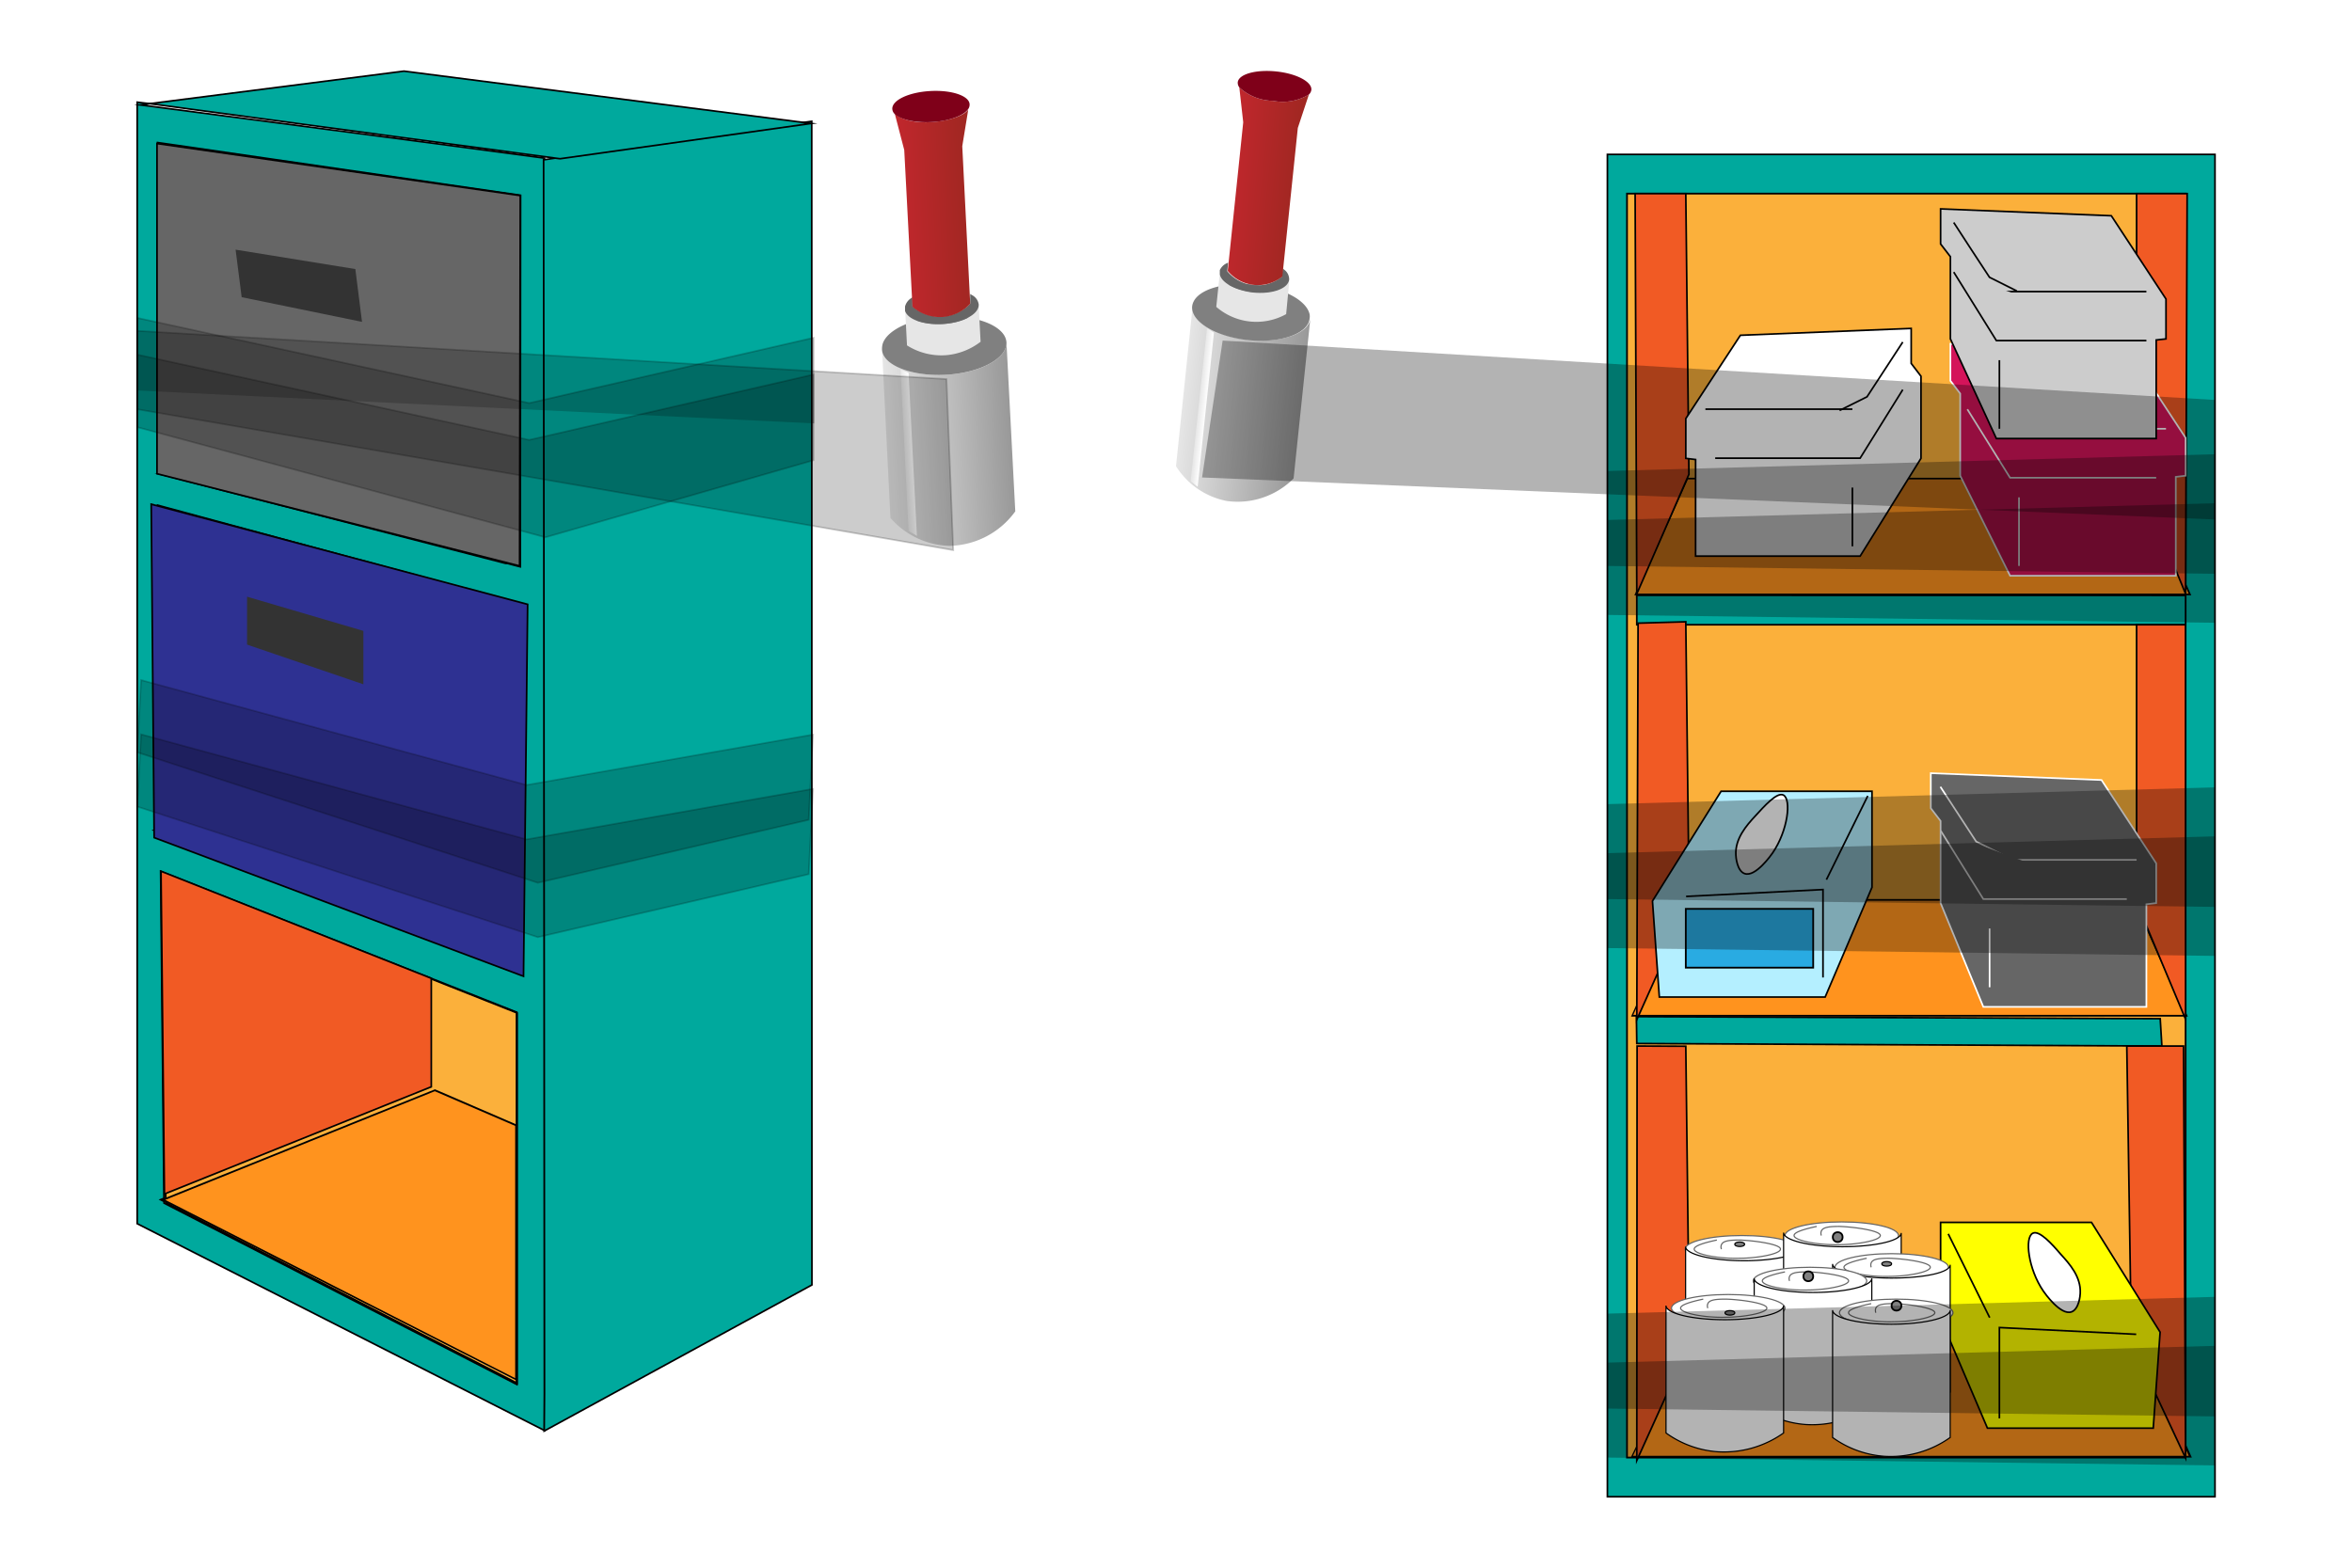
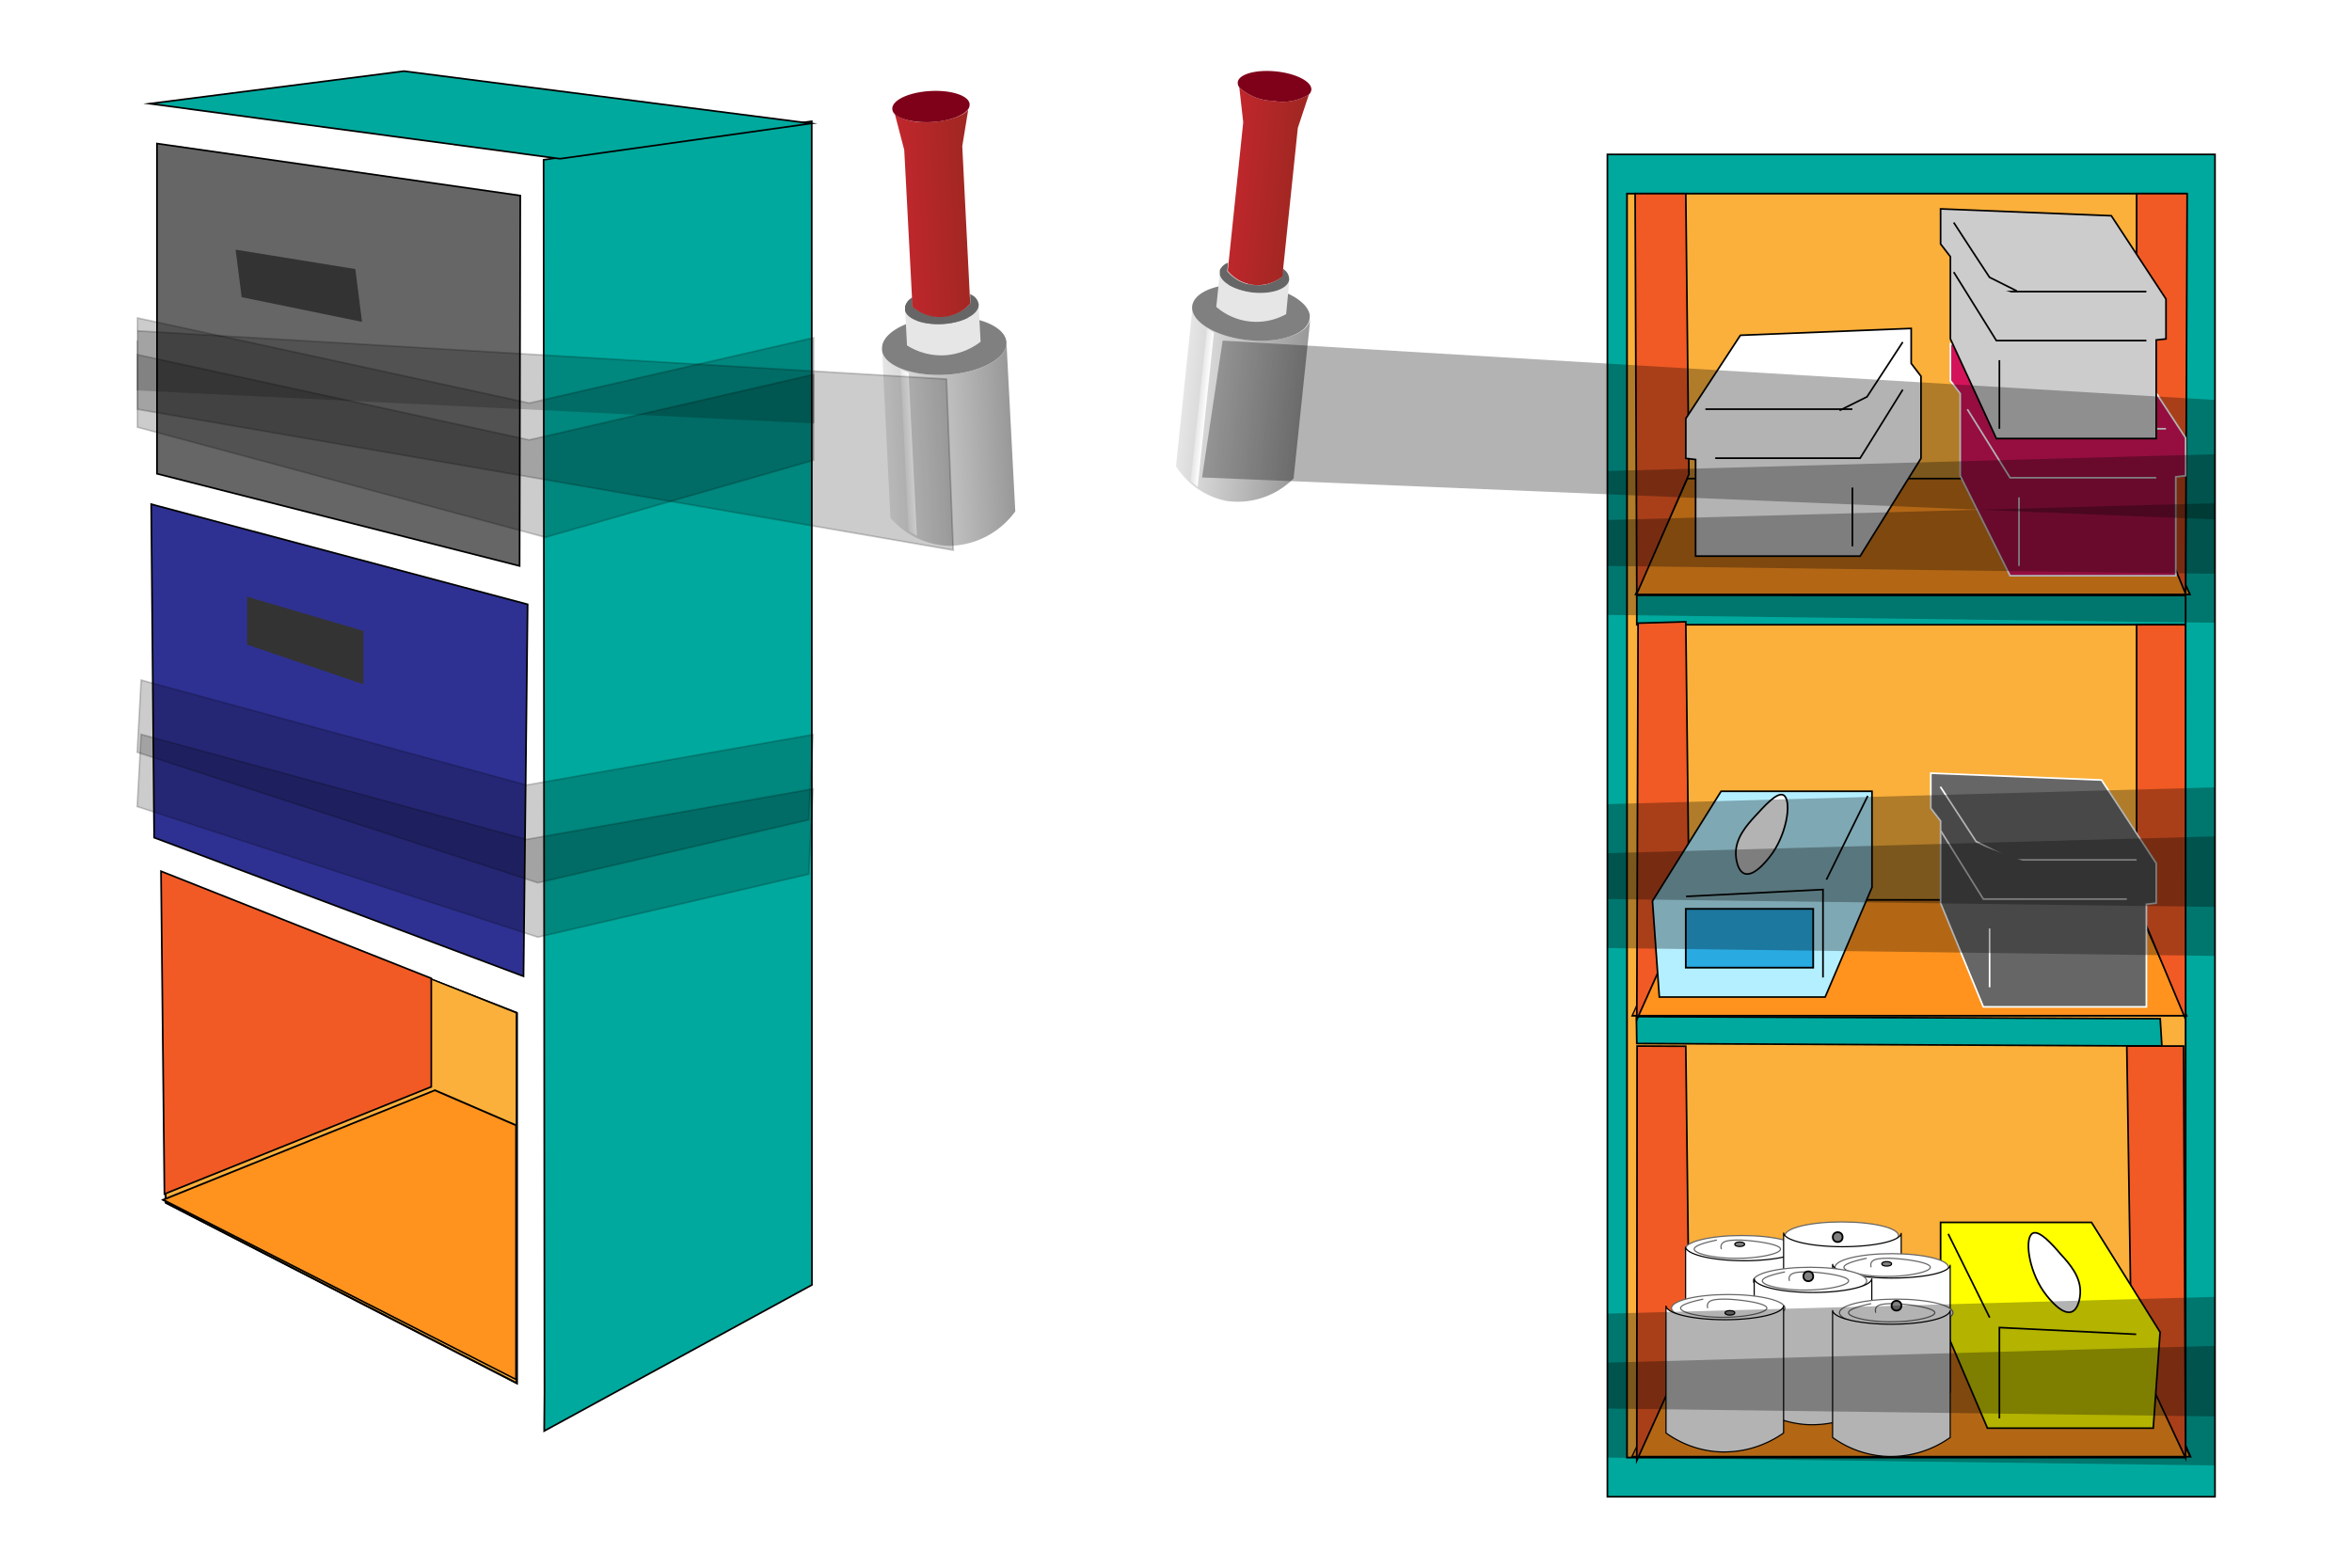
<svg xmlns="http://www.w3.org/2000/svg" xmlns:xlink="http://www.w3.org/1999/xlink" viewBox="0 0 240 160">
  <defs>
    <linearGradient id="a" x1="-723.94" y1="396.94" x2="-711.23" y2="396.94" gradientTransform="translate(-598.93 479.53) rotate(176.99)" gradientUnits="userSpaceOnUse">
      <stop offset="0" stop-color="#999" />
      <stop offset="1" stop-color="#e6e6e6" />
    </linearGradient>
    <linearGradient id="b" x1="-721.34" y1="420.61" x2="-713.83" y2="420.61" gradientTransform="translate(-598.93 479.53) rotate(176.99)" gradientUnits="userSpaceOnUse">
      <stop offset="0" stop-color="#9f2721" />
      <stop offset="1" stop-color="#c1272d" />
    </linearGradient>
    <linearGradient id="c" x1="-713.85" y1="396.45" x2="-713" y2="396.45" gradientTransform="translate(-598.93 479.53) rotate(176.99)" gradientUnits="userSpaceOnUse">
      <stop offset="0" stop-color="#fff" />
      <stop offset="1" stop-color="#e6e6e6" />
    </linearGradient>
    <linearGradient id="d" x1="-586.88" y1="216.77" x2="-574.8" y2="216.77" gradientTransform="translate(-473.5 197.06) rotate(-174.06)" xlink:href="#a" />
    <linearGradient id="e" x1="-584.41" y1="239.26" x2="-577.28" y2="239.26" gradientTransform="translate(-473.5 197.06) rotate(-174.06)" xlink:href="#b" />
    <linearGradient id="f" x1="-577.3" y1="216.31" x2="-576.49" y2="216.31" gradientTransform="translate(-473.5 197.06) rotate(-174.06)" xlink:href="#c" />
  </defs>
-   <path d="M55.5,16.13,44.71,14.69,33.8,13.26,14.33,10.71l.94-.13L14,10.43l0,114.46L55.56,146v-3.77l0-26.24V98.54l0-19.09V16.13ZM52.74,141.3l-36-18.51v-.17l-.35-.18.34-.14-.34-33.38.64.26h0L44,99.85l8.73,3.46Zm.35-42.25L44,95.57,22.7,87.41l-6.62-2.54h0l-.35-.13.35-.1V51.56l28.63,7.75,8.38,2.26Zm0-41.2-1.34-.35-.16,0-6.88-1.78L22.92,50.1l-6.49-1.68.17,0-.52-.13V14.55l3,.43,25.66,3.73,8.38,1.22Z" fill="#00a99d" stroke="#000" stroke-miterlimit="10" stroke-width="0.17" />
  <polygon points="16.82 122.71 16.86 122.62 16.62 122.46 16.8 122.38 16.52 89.05 52.71 103.39 52.66 141.15 16.82 122.71" fill="#f7931e" />
  <path d="M16.61,89.18l.4.16h0L44,100l8.62,3.42V141L17,122.68v-.17l-.09-.05h0l.1,0v-.12l-.34-33.12m-.18-.26.34,33.38-.34.14.35.18v.17l36,18.51v-38L44,99.85,17.08,89.18h0l-.64-.26Z" />
  <polygon points="82.85 127.76 82.85 131.14 55.53 146.05 55.56 142.24 55.54 116 55.53 98.54 55.51 79.45 55.5 56.55 55.49 44.07 55.47 16.31 55.97 16.24 56.22 16.2 81.25 12.6 82.83 12.38 82.85 127.76" fill="#00a99d" stroke="#000" stroke-miterlimit="10" stroke-width="0.17" />
  <polygon points="15.27 10.58 41.22 7.26 82.77 12.6 57.16 16.2 56.9 16.17 15.27 10.58" fill="#00a99d" stroke="#000" stroke-miterlimit="10" stroke-width="0.17" />
  <polygon points="16.82 122.71 16.86 122.62 16.86 122.3 16.52 89.05 52.71 103.39 52.66 141.15 16.82 122.71" fill="#fbb03b" />
  <path d="M16.61,89.18l.4.16h0L44,100l8.62,3.42V141L17,122.68v-.38l-.34-33.12m-.18-.26.34,33.38v.49l36,18.51v-38L44,99.85,17.08,89.18h0l-.64-.26Z" />
  <polygon points="16.64 122.45 44.4 111.27 52.71 114.88 52.66 140.8 16.64 122.45" fill="#ff931e" />
  <path d="M44.36,111.37l8.21,3.54v25.75l-35.71-18.2h0l27.51-11.09m0-.19L16.77,122.3l-.34.14.35.18,36,18.32V114.8l-8.38-3.62Z" />
  <polygon points="44.01 99.85 44.01 110.92 16.78 121.86 16.43 88.92 44.01 99.85" fill="#f15a24" stroke="#000" stroke-miterlimit="10" stroke-width="0.17" />
  <polygon points="53.42 99.64 53.84 61.68 15.43 51.46 15.73 85.49 53.42 99.64" fill="#2e3192" stroke="#000" stroke-miterlimit="10" stroke-width="0.17" />
  <polygon points="37.08 69.84 25.21 65.79 25.21 60.9 37.08 64.39 37.08 69.84" fill="#333" />
  <path d="M96.31,34.68l0,.59a1.52,1.52,0,0,0-.1-.47A.75.75,0,0,1,96.31,34.68Z" fill="#b3b3b3" />
  <path d="M90.86,52.86,90,35.61c.09,1.64,3,2.82,6.51,2.64s6.27-1.67,6.19-3.31l.9,17.25a8.48,8.48,0,0,1-6.71,3.52A8.29,8.29,0,0,1,90.86,52.86Z" fill="url(#a)" />
  <path d="M96.32,34.79a1.35,1.35,0,0,0-.06.49l0-.6A.31.31,0,0,0,96.32,34.79Z" fill="#b3b3b3" />
  <path d="M90,35.61a2,2,0,0,1,.06-.49c.42-1.44,3-2.66,6.14-2.82s5.83.78,6.39,2.17a1.53,1.53,0,0,1,.11.47c.08,1.64-2.69,3.12-6.19,3.31S90,37.25,90,35.61Z" fill="gray" />
  <path d="M100.06,34.88a6.7,6.7,0,0,1-3.51,1.37,6.56,6.56,0,0,1-4-1l-.18-3.54c.28.87,1.9,1.46,3.82,1.36,2.08-.11,3.72-1,3.67-2Z" fill="#e6e6e6" />
  <path d="M92.35,31.73l0-.45a1.46,1.46,0,0,1,.58-.82l.18-.12,0,.92A4.28,4.28,0,0,0,96,32.31,4.36,4.36,0,0,0,99,31L99,30l.19.12a1.27,1.27,0,0,1,.68.95c.05,1-1.6,1.87-3.68,2C94.25,33.19,92.63,32.6,92.35,31.73Z" fill="#666" />
  <path d="M96.08,31.31a.6.6,0,0,1,0-.23l0,.45A.85.85,0,0,1,96.08,31.31Z" fill="#666" />
  <path d="M91.3,11.59c.57.6,2.07,1,3.8.87s3.2-.61,3.7-1.27l-.61,3.73L99,31a4.22,4.22,0,0,1-5.89.31l-.84-16Z" fill="url(#b)" />
  <path d="M91.05,11.09c0-.88,1.7-1.68,3.89-1.8s4,.5,4,1.38a.78.78,0,0,1-.19.52c-.5.66-2,1.18-3.7,1.27s-3.23-.27-3.8-.87A.78.78,0,0,1,91.05,11.09Z" fill="#7f0019" />
  <polygon points="91.89 37.69 92.71 38.05 93.56 54.69 92.71 54.19 91.89 37.69" fill="url(#c)" />
  <polygon points="53.02 57.76 53.09 19.96 16.02 14.65 16.02 48.35 53.02 57.76" fill="#666" stroke="#000" stroke-miterlimit="10" stroke-width="0.17" />
  <polygon points="36.94 32.85 24.66 30.33 24.04 25.48 36.26 27.46 36.94 32.85" fill="#333" />
  <polyline points="14.02 39.85 14.03 32.45 54 41.14 83.02 34.47 83.02 43.21" stroke="#000" stroke-miterlimit="10" stroke-width="0.17" opacity="0.2" />
  <polygon points="14.03 36.2 54 44.9 83.02 38.22 83.02 46.97 55.65 54.84 14.02 43.6 14.03 36.2" stroke="#000" stroke-miterlimit="10" stroke-width="0.17" opacity="0.2" />
  <polygon points="14.4 69.41 53.74 80.12 82.97 74.97 82.52 83.67 54.88 90.1 14 76.78 14.4 69.41" stroke="#000" stroke-miterlimit="10" stroke-width="0.17" opacity="0.2" />
  <polygon points="14.4 74.95 53.74 85.67 82.97 80.51 82.52 89.22 54.88 95.65 14 82.32 14.4 74.95" stroke="#000" stroke-miterlimit="10" stroke-width="0.17" opacity="0.2" />
  <polyline points="14.02 34.76 14.02 41.77 97.27 56.15 96.58 38.69 14.02 33.77" stroke="#000" stroke-miterlimit="10" stroke-width="0.17" opacity="0.2" />
  <rect x="164.02" y="15.76" width="62" height="137" fill="#00a99d" stroke="#000" stroke-miterlimit="10" stroke-width="0.17" />
  <rect x="166.02" y="19.76" width="57" height="129" fill="#fbb03b" stroke="#000" stroke-miterlimit="10" stroke-width="0.18" />
  <polygon points="223.02 63.76 167.02 63.76 167.02 60.76 223.02 60.77 223.02 63.76" fill="#00a99d" stroke="#000" stroke-miterlimit="10" stroke-width="0.17" />
  <polygon points="166.91 60.67 172.24 48.79 218.21 48.84 223.46 60.67 166.91 60.67" fill="#ff931e" />
  <path d="M218.1,48.93l5.23,11.65H167l5.23-11.65H218.1m.11-.17H172.16l-5.39,12H223.6l-5.39-12Z" />
  <polygon points="166.49 148.67 172.26 136.8 218.23 136.84 223.48 148.67 166.49 148.67" fill="#ff931e" />
  <path d="M218.11,136.93l5.23,11.65H166.63l5.66-11.65h45.82m.12-.17h-46l-5.83,12h57.26l-5.38-12Z" />
  <polygon points="172.34 48.41 167.02 60.61 166.85 19.76 172.02 19.76 172.34 48.41" fill="#f15a24" stroke="#000" stroke-miterlimit="10" stroke-width="0.17" />
  <polygon points="218.02 48.39 223.02 60.61 223.18 19.76 218.02 19.76 218.02 48.39" fill="#f15a24" stroke="#000" stroke-miterlimit="10" stroke-width="0.17" />
  <polygon points="220.6 106.76 167.02 106.5 166.98 103.76 220.43 103.97 220.6 106.76" fill="#00a99d" stroke="#000" stroke-miterlimit="10" stroke-width="0.17" />
  <polygon points="166.52 103.67 171.86 91.79 217.82 91.84 223.08 103.67 166.52 103.67" fill="#ff931e" />
  <path d="M217.71,91.93l5.23,11.65H166.66l5.23-11.65h45.82m.11-.17h-46l-5.39,12h56.82l-5.39-12Z" />
  <polygon points="172.36 92.17 167.02 104.07 167.15 63.6 172.02 63.46 172.36 92.17" fill="#f15a24" stroke="#000" stroke-miterlimit="10" stroke-width="0.17" />
  <polygon points="218.02 92.09 223.02 104.03 223.01 63.76 218.02 63.76 218.02 92.09" fill="#f15a24" stroke="#000" stroke-miterlimit="10" stroke-width="0.17" />
  <polygon points="172.39 137.19 167.02 149.06 167.05 106.76 172.02 106.78 172.39 137.19" fill="#f15a24" stroke="#000" stroke-miterlimit="10" stroke-width="0.17" />
  <polygon points="217.49 137 223.02 148.81 222.81 106.76 217.02 106.76 217.49 137" fill="#f15a24" stroke="#000" stroke-miterlimit="10" stroke-width="0.17" />
  <polygon points="213.42 124.76 220.42 135.96 219.72 145.76 202.8 145.76 198.02 134.56 198.02 124.76 213.42 124.76" fill="#ff0" stroke="#000" stroke-miterlimit="10" stroke-width="0.17" />
  <polyline points="217.98 136.18 204.02 135.49 204.02 144.76" fill="none" stroke="#000" stroke-miterlimit="10" stroke-width="0.17" />
  <line x1="198.8" y1="125.93" x2="203.03" y2="134.48" fill="#fff" stroke="#000" stroke-miterlimit="10" stroke-width="0.17" />
  <path d="M210.27,128c.92,1,2.09,2.32,2,4,0,.21-.13,1.62-.89,1.89-1.11.4-2.75-1.93-2.87-2.11-1.56-2.27-1.93-5.49-1.09-5.91C208.08,125.51,209.42,127,210.27,128Z" fill="#fff" stroke="#000" stroke-miterlimit="10" stroke-width="0.17" />
  <polygon points="198.02 83.79 198.02 92.17 202.38 102.76 219.02 102.76 219.02 92.29 220.02 92.17 220.02 88.11 214.44 79.61 197.02 78.91 197.02 82.49 198.02 83.79" fill="#666" stroke="#fff" stroke-miterlimit="10" stroke-width="0.17" />
  <line x1="203.02" y1="87.76" x2="218.02" y2="87.76" fill="#666" stroke="#fff" stroke-miterlimit="10" stroke-width="0.17" />
  <path d="M198,80.3l3.65,5.59,2.79,1.39" fill="#666" stroke="#fff" stroke-miterlimit="10" stroke-width="0.17" />
  <polyline points="198.03 84.78 202.38 91.76 217.02 91.76" fill="#666" stroke="#fff" stroke-miterlimit="10" stroke-width="0.17" />
  <line x1="203.02" y1="94.76" x2="203.02" y2="100.76" fill="#666" stroke="#fff" stroke-miterlimit="10" stroke-width="0.17" />
  <polygon points="196.02 38.4 196.02 46.78 189.81 56.76 173.02 56.76 173.02 46.9 172.02 46.78 172.02 42.72 177.59 34.22 195.02 33.52 195.02 37.09 196.02 38.4" fill="#fff" stroke="#000" stroke-miterlimit="10" stroke-width="0.17" />
  <line x1="189.02" y1="41.76" x2="174.02" y2="41.76" fill="none" stroke="#000" stroke-miterlimit="10" stroke-width="0.17" />
  <path d="M194.16,34.91l-3.65,5.59-2.8,1.39" fill="none" stroke="#000" stroke-miterlimit="10" stroke-width="0.17" />
  <polyline points="194.16 39.77 189.81 46.76 175.02 46.76" fill="none" stroke="#000" stroke-miterlimit="10" stroke-width="0.17" />
  <line x1="189.02" y1="49.76" x2="189.02" y2="55.76" fill="none" stroke="#000" stroke-miterlimit="10" stroke-width="0.17" />
  <ellipse cx="177.74" cy="127.49" rx="5.79" ry="1.39" fill="#fff" stroke="#666" stroke-miterlimit="10" stroke-width="0.12" />
  <path d="M184,127.23v13a10.59,10.59,0,0,1-6.72,1.92,10.44,10.44,0,0,1-5.28-1.92v-13c0,.79,2.68,1.44,6,1.44S184,128,184,127.23Z" fill="#fff" stroke="#000" stroke-miterlimit="10" stroke-width="0.12" />
  <path d="M175.19,126.56c-1.9.4-2.32.71-2.31.93,0,.52,2.47,1,4.63.93,1.74,0,4.15-.42,4.17-.93s-2.71-.88-4.17-.93c-1,0-1.68.07-1.85.47a.57.57,0,0,0,0,.46" fill="none" stroke="#666" stroke-miterlimit="10" stroke-width="0.12" />
  <ellipse cx="177.52" cy="126.99" rx="0.5" ry="0.23" fill="gray" stroke="#000" stroke-miterlimit="10" stroke-width="0.12" />
  <ellipse cx="187.93" cy="126.1" rx="5.79" ry="1.39" fill="#fff" stroke="#666" stroke-miterlimit="10" stroke-width="0.12" />
  <path d="M194,125.84v13a10.59,10.59,0,0,1-6.72,1.92A10.44,10.44,0,0,1,182,138.8v-13c0,.79,2.68,1.44,6,1.44S194,126.63,194,125.84Z" fill="#fff" stroke="#000" stroke-miterlimit="10" stroke-width="0.12" />
-   <path d="M185.38,125.17c-1.89.4-2.32.71-2.31.93,0,.52,2.47,1,4.63.93,1.74,0,4.16-.42,4.17-.93s-2.7-.88-4.17-.93c-1,0-1.68.07-1.85.47a.66.66,0,0,0,0,.46" fill="none" stroke="#666" stroke-miterlimit="10" stroke-width="0.12" />
  <circle cx="187.52" cy="126.26" r="0.5" fill="gray" stroke="#000" stroke-miterlimit="10" stroke-width="0.18" />
  <ellipse cx="193.03" cy="129.34" rx="5.79" ry="1.39" fill="#fff" stroke="#666" stroke-miterlimit="10" stroke-width="0.12" />
  <path d="M199,129.08v13A10.52,10.52,0,0,1,192.3,144,10.26,10.26,0,0,1,187,142v-13c0,.8,2.68,1.44,6,1.44S199,129.88,199,129.08Z" fill="#fff" stroke="#000" stroke-miterlimit="10" stroke-width="0.12" />
  <path d="M190.48,128.42c-1.9.4-2.32.71-2.32.92,0,.52,2.48,1,4.64.93,1.73,0,4.15-.42,4.17-.93s-2.71-.88-4.17-.92c-1,0-1.68.06-1.86.46a.66.66,0,0,0,0,.46" fill="none" stroke="#666" stroke-miterlimit="10" stroke-width="0.12" />
  <ellipse cx="192.52" cy="128.99" rx="0.5" ry="0.23" fill="gray" stroke="#000" stroke-miterlimit="10" stroke-width="0.12" />
  <ellipse cx="184.69" cy="130.73" rx="5.79" ry="1.39" fill="#fff" stroke="#666" stroke-miterlimit="10" stroke-width="0.12" />
  <path d="M191,130.47v13a10.52,10.52,0,0,1-6.72,1.92,10.26,10.26,0,0,1-5.28-1.92v-13c0,.8,2.68,1.44,6,1.44S191,131.27,191,130.47Z" fill="#fff" stroke="#000" stroke-miterlimit="10" stroke-width="0.12" />
  <path d="M182.14,129.81c-1.9.4-2.32.71-2.31.92,0,.52,2.47,1,4.63.93,1.73,0,4.15-.42,4.17-.93s-2.71-.88-4.17-.92c-1,0-1.68.06-1.85.46a.57.57,0,0,0,0,.46" fill="none" stroke="#666" stroke-miterlimit="10" stroke-width="0.12" />
  <circle cx="184.52" cy="130.26" r="0.5" fill="gray" stroke="#000" stroke-miterlimit="10" stroke-width="0.18" />
  <ellipse cx="193.49" cy="133.98" rx="5.79" ry="1.39" fill="#fff" stroke="#666" stroke-miterlimit="10" stroke-width="0.12" />
-   <path d="M199,133.71v13a10.46,10.46,0,0,1-6.72,1.92,10.26,10.26,0,0,1-5.28-1.92v-13c0,.8,2.68,1.44,6,1.44S199,134.51,199,133.71Z" fill="#fff" stroke="#000" stroke-miterlimit="10" stroke-width="0.12" />
+   <path d="M199,133.71v13a10.46,10.46,0,0,1-6.72,1.92,10.26,10.26,0,0,1-5.28-1.92v-13c0,.8,2.68,1.44,6,1.44S199,134.51,199,133.71" fill="#fff" stroke="#000" stroke-miterlimit="10" stroke-width="0.12" />
  <path d="M190.94,133.05c-1.89.4-2.32.71-2.31.93,0,.51,2.47,1,4.63.92,1.74,0,4.16-.42,4.17-.92s-2.7-.89-4.17-.93c-1,0-1.68.06-1.85.46a.69.69,0,0,0,0,.47" fill="none" stroke="#666" stroke-miterlimit="10" stroke-width="0.12" />
  <circle cx="193.52" cy="133.26" r="0.5" fill="gray" stroke="#000" stroke-miterlimit="10" stroke-width="0.18" />
  <ellipse cx="176.35" cy="133.51" rx="5.79" ry="1.39" fill="#fff" stroke="#666" stroke-miterlimit="10" stroke-width="0.12" />
  <path d="M182,133.25v13a10.52,10.52,0,0,1-6.72,1.92,10.26,10.26,0,0,1-5.28-1.92v-13c0,.8,2.68,1.44,6,1.44S182,134.05,182,133.25Z" fill="#fff" stroke="#000" stroke-miterlimit="10" stroke-width="0.12" />
  <path d="M173.8,132.59c-1.9.4-2.32.71-2.31.92,0,.52,2.47,1,4.63.93,1.74,0,4.15-.42,4.17-.93s-2.71-.88-4.17-.92c-1,0-1.68.06-1.85.46a.57.57,0,0,0,0,.46" fill="none" stroke="#666" stroke-miterlimit="10" stroke-width="0.12" />
  <ellipse cx="176.52" cy="133.99" rx="0.5" ry="0.23" fill="gray" stroke="#000" stroke-miterlimit="10" stroke-width="0.12" />
  <polygon points="175.62 80.76 168.62 91.96 169.32 101.76 186.24 101.76 191.02 90.56 191.02 80.76 175.62 80.76" fill="#b4efff" stroke="#000" stroke-miterlimit="10" stroke-width="0.17" />
  <polyline points="172.05 91.49 186.02 90.79 186.02 99.76" fill="none" stroke="#000" stroke-miterlimit="10" stroke-width="0.17" />
  <line x1="190.59" y1="81.23" x2="186.37" y2="89.78" fill="#fff" stroke="#000" stroke-miterlimit="10" stroke-width="0.17" />
  <path d="M179.13,83.26c-.93,1-2.09,2.33-2,4,0,.21.12,1.63.89,1.9,1.11.4,2.74-1.94,2.86-2.11,1.56-2.27,1.94-5.49,1.09-5.91C181.32,80.82,180,82.31,179.13,83.26Z" fill="#fff" stroke="#000" stroke-miterlimit="10" stroke-width="0.17" />
  <rect x="172.02" y="92.76" width="13" height="6" fill="#29abe2" stroke="#000" stroke-miterlimit="10" stroke-width="0.18" />
  <polygon points="200.02 40.17 200.02 48.55 205.11 58.76 222.02 58.76 222.02 48.67 223.02 48.55 223.02 44.69 217.2 35.82 199.02 35.09 199.02 38.86 200.02 40.17" fill="#d4145a" stroke="#fff" stroke-miterlimit="10" stroke-width="0.17" />
  <line x1="206.02" y1="43.76" x2="221.02" y2="43.76" fill="#d4145a" stroke="#fff" stroke-miterlimit="10" stroke-width="0.17" />
  <path d="M200.75,36.68l3.66,5.59,2.79,1.39" fill="#d4145a" stroke="#fff" stroke-miterlimit="10" stroke-width="0.17" />
  <polyline points="200.75 41.77 205.11 48.76 220.02 48.76" fill="#d4145a" stroke="#fff" stroke-miterlimit="10" stroke-width="0.17" />
  <line x1="206.02" y1="50.76" x2="206.02" y2="57.76" fill="#d4145a" stroke="#fff" stroke-miterlimit="10" stroke-width="0.17" />
  <polygon points="199.02 26.2 199.02 34.59 203.71 44.76 220.02 44.76 220.02 34.7 221.02 34.59 221.02 30.52 215.44 22.02 198.02 21.32 198.02 24.9 199.02 26.2" fill="#ccc" stroke="#000" stroke-miterlimit="10" stroke-width="0.17" />
  <line x1="204.02" y1="29.76" x2="219.02" y2="29.76" fill="#ccc" stroke="#000" stroke-miterlimit="10" stroke-width="0.17" />
  <path d="M199.36,22.71q1.81,2.8,3.65,5.59l2.79,1.4" fill="#ccc" stroke="#000" stroke-miterlimit="10" stroke-width="0.17" />
  <polyline points="199.36 27.77 203.71 34.76 219.02 34.76" fill="#ccc" stroke="#000" stroke-miterlimit="10" stroke-width="0.17" />
  <line x1="204.02" y1="36.76" x2="204.02" y2="43.76" fill="#ccc" stroke="#000" stroke-miterlimit="10" stroke-width="0.17" />
  <path d="M127.75,31.32l-.06.56a1.42,1.42,0,0,0,0-.46Z" fill="#b3b3b3" />
  <path d="M120,47.58l1.7-16.33c-.16,1.56,2.4,3.1,5.71,3.44s6.14-.64,6.3-2.19L132,48.83a8.05,8.05,0,0,1-6.82,2.3A7.88,7.88,0,0,1,120,47.58Z" fill="url(#d)" />
  <path d="M127.74,31.43a1.16,1.16,0,0,0-.12.44l.06-.56A.67.67,0,0,0,127.74,31.43Z" fill="#b3b3b3" />
  <path d="M121.65,31.25a1.39,1.39,0,0,1,.13-.44c.6-1.3,3.18-2.06,6.17-1.75s5.36,1.59,5.68,3a1.19,1.19,0,0,1,0,.46c-.16,1.55-3,2.54-6.3,2.19S121.49,32.81,121.65,31.25Z" fill="gray" />
  <path d="M131.24,32.06a6.25,6.25,0,0,1-7.13-.74l.35-3.35c.13.85,1.56,1.65,3.38,1.84s3.64-.38,3.74-1.32Z" fill="#e6e6e6" />
  <path d="M124.47,28l0-.43a1.43,1.43,0,0,1,.66-.68l.19-.09-.09.88a4,4,0,0,0,5.57.57l.09-.85.16.13a1.22,1.22,0,0,1,.5,1c-.1.94-1.77,1.53-3.74,1.32C126,29.62,124.61,28.82,124.47,28Z" fill="#666" />
  <path d="M128,28.12a1.6,1.6,0,0,1,.05-.21l0,.43A.81.81,0,0,1,128,28.12Z" fill="#666" />
  <path d="M126.46,8.92a5.2,5.2,0,0,0,3.44,1.37,5.14,5.14,0,0,0,3.66-.64l-1.13,3.41-1.58,15.17a4,4,0,0,1-5.57-.58l1.58-15.17Z" fill="url(#e)" />
  <path d="M126.3,8.4c.09-.83,1.84-1.32,3.91-1.11s3.69,1.06,3.6,1.89a.81.81,0,0,1-.25.47,5.14,5.14,0,0,1-3.66.64,5.2,5.2,0,0,1-3.44-1.37A.8.8,0,0,1,126.3,8.4Z" fill="#7f0019" />
  <polygon points="123.16 33.49 123.87 33.95 122.21 49.69 121.49 49.1 123.16 33.49" fill="url(#f)" />
  <polygon points="164.02 48.07 164.02 57.76 226.02 58.56 226.02 46.36 164.02 48.07" opacity="0.3" />
  <polygon points="164.02 53.07 164.02 62.76 226.02 63.56 226.02 51.36 164.02 53.07" opacity="0.3" />
  <polygon points="164.02 82.07 164.02 91.76 226.02 92.56 226.02 80.36 164.02 82.07" opacity="0.3" />
  <polygon points="164.02 87.07 164.02 96.76 226.02 97.56 226.02 85.36 164.02 87.07" opacity="0.3" />
  <polygon points="164.02 134.07 164.02 143.76 226.02 144.56 226.02 132.36 164.02 134.07" opacity="0.3" />
  <polygon points="164.02 139.07 164.02 148.76 226.02 149.56 226.02 137.36 164.02 139.07" opacity="0.3" />
  <polygon points="124.76 34.76 122.66 48.73 226.02 53.02 226.02 40.82 124.76 34.76" opacity="0.3" />
  <rect width="240" height="160" fill="none" />
</svg>